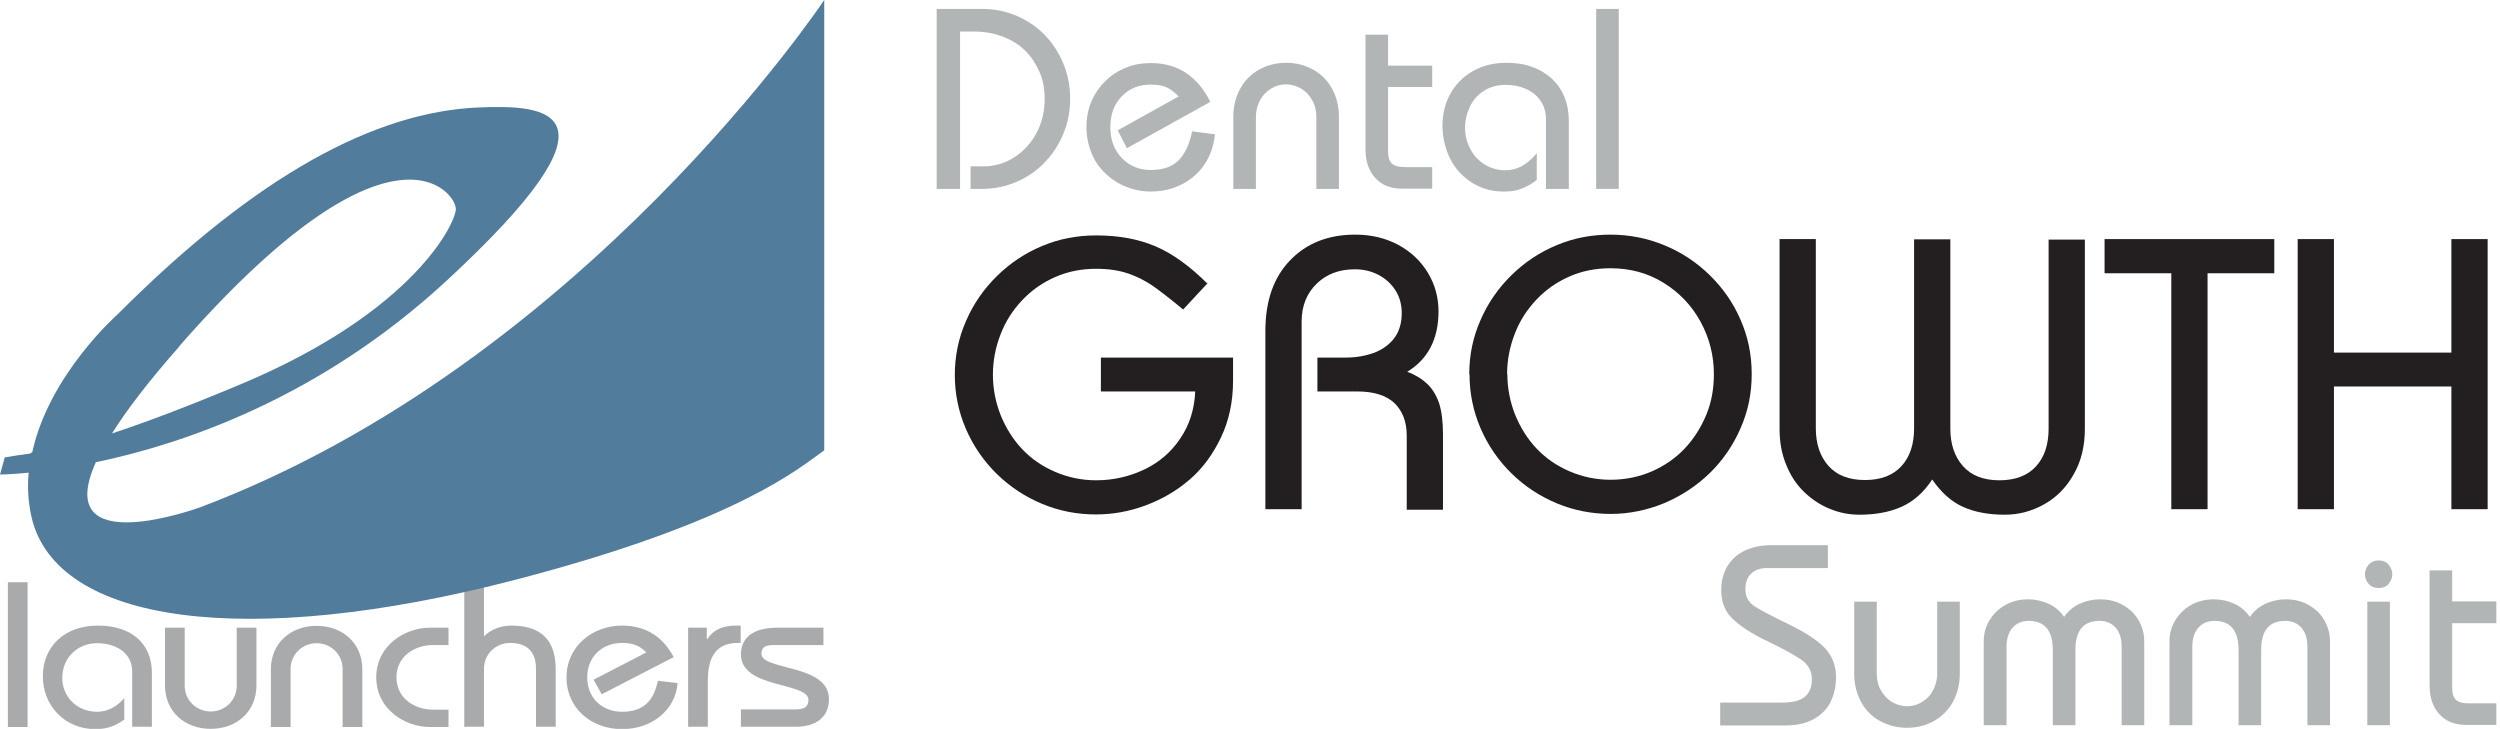
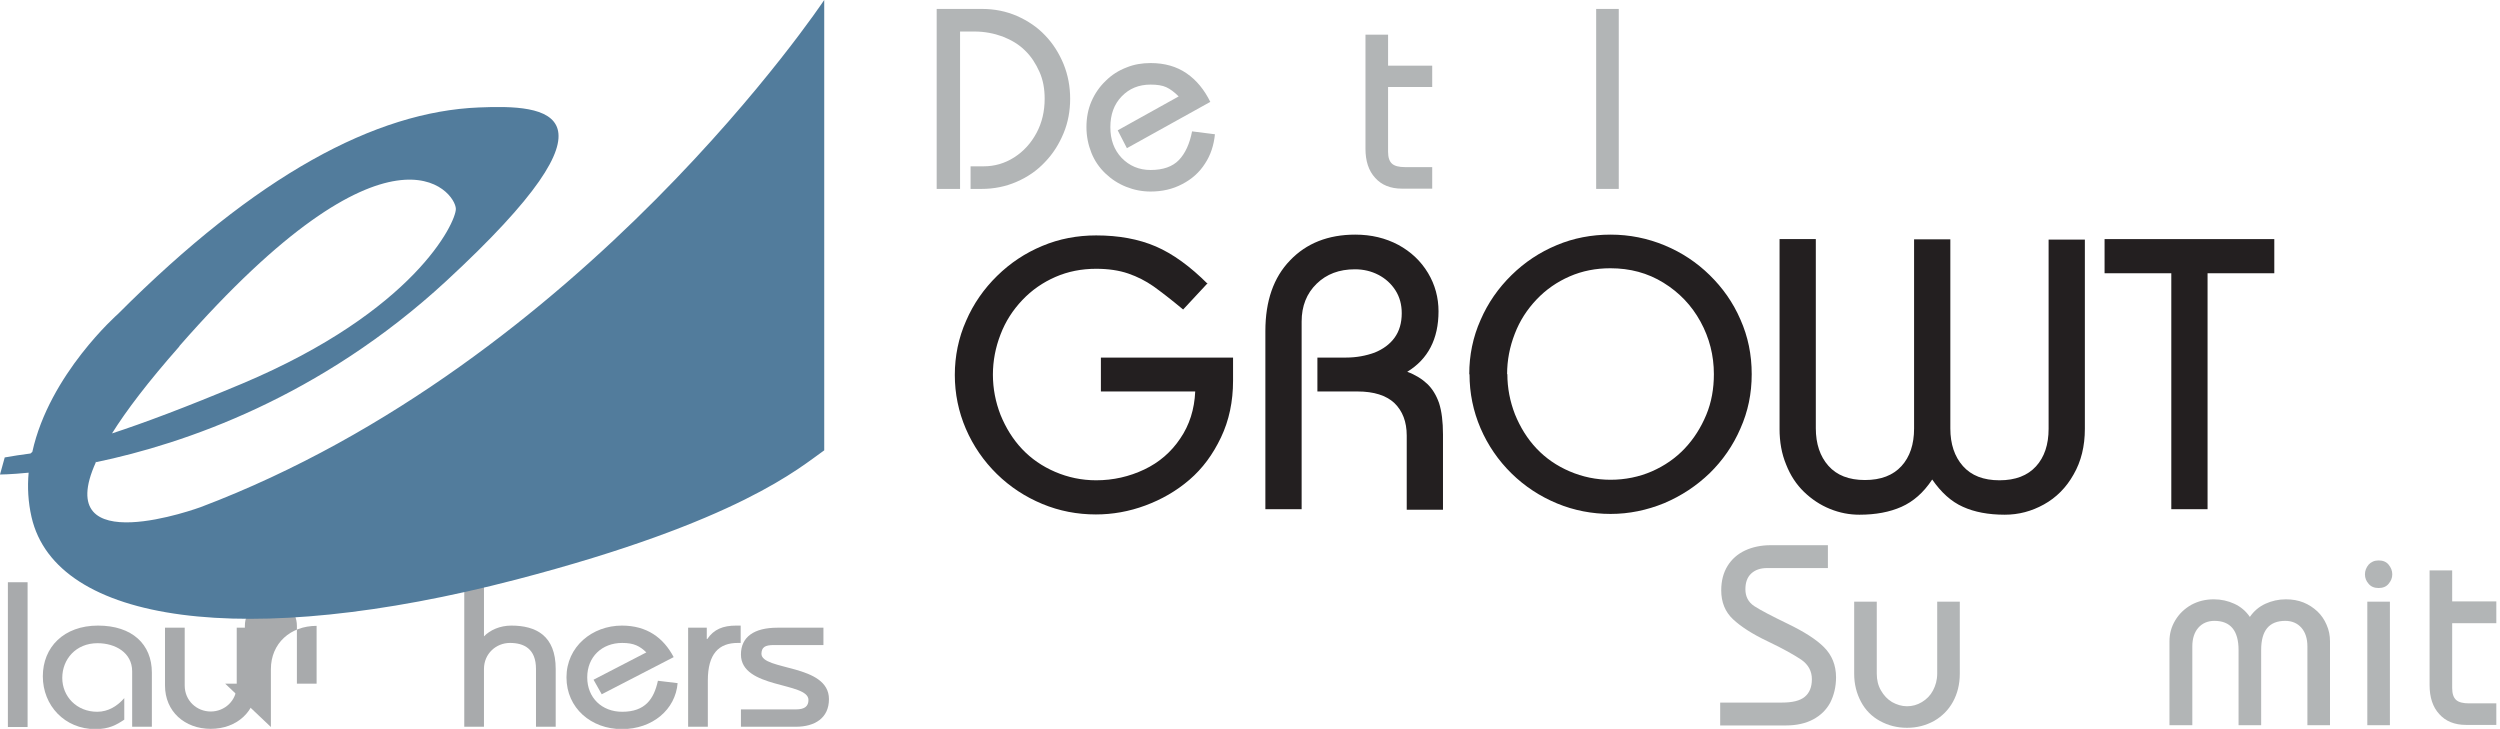
<svg xmlns="http://www.w3.org/2000/svg" id="Layer_1" viewBox="0 0 95.15 27.74">
  <defs>
    <style>
      .cls-1 {
        fill: #231f20;
      }

      .cls-2 {
        fill: #b2b5b6;
      }

      .cls-3 {
        fill: #a8aaac;
      }

      .cls-4 {
        fill: none;
      }

      .cls-5 {
        clip-path: url(#clippath-1);
      }

      .cls-6 {
        fill: #527c9c;
      }

      .cls-7 {
        clip-path: url(#clippath);
      }
    </style>
    <clipPath id="clippath">
      <rect class="cls-4" y="0" width="31.55" height="27.74" />
    </clipPath>
    <clipPath id="clippath-1">
      <rect class="cls-4" y="0" width="31.55" height="27.74" />
    </clipPath>
  </defs>
  <g>
    <path class="cls-1" d="M45.96,10.78l-.93,1c-.48-.4-.86-.69-1.14-.89-.29-.2-.6-.36-.95-.48-.35-.12-.76-.18-1.22-.18-.55,0-1.07.1-1.55.31-.48.21-.9.5-1.26.88-.36.38-.64.81-.83,1.31-.19.49-.29,1-.29,1.53s.1,1.04.29,1.53c.2.49.47.93.82,1.3.35.37.77.66,1.26.87.49.21,1.01.32,1.56.32.65,0,1.26-.14,1.83-.41s1.03-.67,1.37-1.18c.35-.51.54-1.11.57-1.79h-3.59v-1.29h5.03v.88c0,.79-.15,1.51-.46,2.16s-.7,1.18-1.2,1.61c-.5.43-1.06.75-1.68.98s-1.25.34-1.88.34c-.71,0-1.39-.13-2.04-.4-.65-.27-1.23-.65-1.73-1.14-.5-.49-.9-1.07-1.18-1.72-.28-.65-.42-1.34-.42-2.05s.14-1.41.43-2.06c.28-.65.68-1.22,1.18-1.71.5-.49,1.07-.87,1.72-1.14.64-.27,1.33-.4,2.05-.4.86,0,1.62.14,2.27.42.65.28,1.31.76,1.98,1.43Z" />
    <path class="cls-1" d="M49.54,19.38h-1.38v-6.78c0-1.14.31-2.04.94-2.69.62-.65,1.45-.98,2.48-.98.61,0,1.15.13,1.64.39.48.26.86.62,1.13,1.07.27.45.4.94.4,1.46,0,1.05-.4,1.82-1.19,2.3.32.12.57.28.76.46.19.18.34.42.45.73.1.31.15.71.15,1.2v2.86h-1.38v-2.82c0-.53-.16-.94-.47-1.24-.31-.29-.78-.44-1.4-.44h-1.53v-1.29h1.08c.41,0,.77-.07,1.1-.19.32-.13.58-.32.76-.57.18-.25.27-.56.27-.93,0-.33-.08-.62-.24-.87-.16-.25-.38-.45-.65-.59-.27-.14-.57-.21-.89-.21-.6,0-1.08.18-1.46.55s-.57.85-.57,1.44v7.18Z" />
    <path class="cls-1" d="M55.92,14.24c0-.72.14-1.41.43-2.06.28-.65.68-1.22,1.18-1.71.5-.49,1.07-.87,1.72-1.14.64-.27,1.33-.4,2.05-.4s1.41.14,2.06.41c.65.27,1.22.65,1.71,1.13.49.48.89,1.04,1.17,1.69.29.65.43,1.34.43,2.08s-.14,1.42-.43,2.07c-.28.65-.68,1.22-1.17,1.7-.5.48-1.07.86-1.73,1.14-.66.27-1.34.41-2.04.41s-1.39-.13-2.04-.4c-.65-.27-1.23-.65-1.73-1.14-.5-.49-.9-1.07-1.18-1.72-.28-.65-.42-1.34-.42-2.05ZM57.37,14.24c0,.53.1,1.04.29,1.53.2.49.47.93.82,1.3.35.37.77.66,1.26.87.49.21,1.01.32,1.56.32s1.09-.11,1.57-.32c.48-.21.9-.5,1.25-.87.35-.37.62-.8.82-1.28s.29-1,.29-1.55c0-.71-.17-1.38-.51-2s-.81-1.11-1.41-1.48-1.27-.55-2.02-.55c-.55,0-1.07.1-1.55.31-.48.21-.9.5-1.26.88-.36.38-.64.81-.83,1.31-.19.49-.29,1-.29,1.53Z" />
    <path class="cls-1" d="M67.73,16.3v-7.2h1.38v7.2c0,.59.16,1.07.48,1.43.32.36.78.54,1.39.54s1.07-.18,1.39-.53.48-.83.48-1.43v-7.2h1.38v7.2c0,.59.16,1.07.48,1.43s.78.54,1.39.54,1.07-.18,1.39-.53.48-.83.48-1.43v-7.2h1.38v7.2c0,.66-.14,1.24-.43,1.74-.28.5-.66.88-1.13,1.14-.47.26-.96.39-1.49.39-.62,0-1.15-.1-1.59-.3-.45-.2-.83-.55-1.17-1.04-.33.5-.72.84-1.17,1.04-.45.2-.98.3-1.6.3-.38,0-.75-.07-1.12-.22-.37-.15-.7-.37-.99-.65-.29-.28-.52-.63-.68-1.04-.17-.41-.25-.86-.25-1.36Z" />
    <path class="cls-1" d="M80.1,10.4v-1.3h6.46v1.3h-2.54v8.98h-1.38v-8.98h-2.54Z" />
-     <path class="cls-1" d="M88.83,19.38h-1.38v-10.28h1.38v4.32h4.47v-4.32h1.38v10.28h-1.38v-4.67h-4.47v4.67Z" />
  </g>
  <g id="Logo_Blue__x2F__Gray_-_Vector">
    <g class="cls-7">
      <rect class="cls-3" x=".3" y="22.16" width=".75" height="5.51" />
      <g class="cls-5">
        <path class="cls-3" d="M5.03,27.67v-2.12c0-.71-.64-1.07-1.32-1.07-.82,0-1.34.61-1.34,1.32s.55,1.29,1.33,1.29c.42,0,.77-.22,1.03-.52v.82c-.3.2-.58.36-1.1.36-1.17,0-2-.9-2-2.01s.8-1.93,2.1-1.93,2.05.71,2.05,1.79v2.06h-.75Z" />
        <path class="cls-3" d="M9.76,23.89v2.2c0,.99-.75,1.65-1.74,1.65s-1.74-.66-1.74-1.65v-2.2h.75v2.2c0,.58.46.99.99.99s.99-.41.99-.99v-2.2h.75Z" />
-         <path class="cls-3" d="M10.31,27.67v-2.2c0-.99.75-1.65,1.74-1.65s1.74.66,1.74,1.65v2.2h-.75v-2.2c0-.58-.46-.99-.99-.99s-.99.41-.99.99v2.2h-.75Z" />
-         <path class="cls-3" d="M17.07,24.55h-.58c-.7,0-1.4.42-1.4,1.23s.7,1.23,1.4,1.23h.58v.66h-.71c-.95,0-2.04-.68-2.04-1.89s1.09-1.89,2.04-1.89h.71v.66Z" />
+         <path class="cls-3" d="M10.31,27.67v-2.2c0-.99.75-1.65,1.74-1.65v2.2h-.75v-2.2c0-.58-.46-.99-.99-.99s-.99.41-.99.99v2.2h-.75Z" />
        <path class="cls-3" d="M17.67,27.67v-5.51h.75v2.06c.23-.24.61-.41,1.04-.41.94,0,1.69.38,1.69,1.65v2.2h-.75v-2.2c0-.77-.46-.99-.99-.99s-.99.41-.99.99v2.2h-.75Z" />
        <path class="cls-3" d="M22.9,26.42l-.31-.55,2.01-1.04c-.25-.24-.47-.36-.92-.36-.77,0-1.33.53-1.33,1.31s.56,1.31,1.33,1.31c.88,0,1.21-.49,1.36-1.18l.75.09c-.08,1-.95,1.75-2.12,1.75s-2.11-.8-2.11-1.97.98-1.97,2.11-1.97c.95,0,1.58.46,1.97,1.2l-2.75,1.42Z" />
        <path class="cls-3" d="M26.19,23.89h.71v.43h.02c.25-.37.6-.51,1.1-.51h.17v.66h-.11c-.72,0-1.14.41-1.14,1.43v1.76h-.75v-3.78Z" />
        <path class="cls-3" d="M28.2,27h2.09c.35,0,.48-.13.48-.36,0-.69-2.57-.42-2.57-1.73,0-.67.5-1.02,1.39-1.02h1.75v.66h-1.88c-.36,0-.47.09-.48.33,0,.65,2.57.38,2.57,1.73,0,.72-.54,1.05-1.26,1.05h-2.09v-.66Z" />
        <path class="cls-6" d="M7.64,19.3s-5.72,2.11-3.99-1.71c0,0-.01,0-.02,0l.03-.02s0,.01,0,.02c3.35-.7,8.52-2.46,13.32-6.89,7.05-6.51,3.85-6.72,1.24-6.61-3.92.16-8.44,2.56-13.73,7.86,0,0-2.61,2.29-3.26,5.25l-.07.06c-.36.05-.66.09-.98.15L0,18.06s.39,0,1.09-.07c0,0,0,0,0,0h.01s0,0-.01,0c-.05.55-.02,1.12.11,1.69.93,4.05,8.15,5.06,18.44,2.38,8.51-2.22,10.8-4.27,11.73-4.92V0S22.2,13.79,7.64,19.3M6.82,13.18c8.04-9.18,10.52-5.89,10.53-5.23,0,.53-1.58,3.89-8.13,6.65-2.19.92-3.78,1.51-4.97,1.9,0,0,0,0,0,0h-.01s.01,0,.02,0c.55-.88,1.38-1.97,2.57-3.32" />
      </g>
    </g>
  </g>
  <g>
    <path class="cls-2" d="M36.57,7.19h-.92V.34h1.73c.47,0,.92.09,1.33.27s.78.43,1.07.74c.3.31.53.68.7,1.09.17.42.25.86.25,1.32s-.08.9-.25,1.31-.4.78-.71,1.1c-.3.32-.66.57-1.08.75-.41.18-.86.27-1.33.27h-.42v-.86h.5c.41,0,.8-.11,1.16-.34.36-.23.64-.54.85-.93.21-.39.31-.83.31-1.3,0-.38-.06-.72-.2-1.03s-.31-.58-.55-.81c-.23-.23-.52-.4-.85-.53-.33-.12-.69-.19-1.06-.19h-.56v5.99Z" />
    <path class="cls-2" d="M46.06,3.88l-3.17,1.76-.35-.68,2.32-1.29c-.17-.17-.32-.28-.47-.35-.15-.07-.35-.1-.6-.1-.45,0-.81.15-1.1.45-.29.3-.43.69-.43,1.17s.14.86.43,1.17c.29.3.66.46,1.1.46.48,0,.84-.13,1.08-.38s.41-.62.5-1.09l.87.11c-.04.41-.16.79-.38,1.12-.21.33-.5.59-.87.78-.36.19-.76.28-1.2.28-.32,0-.63-.06-.93-.18-.3-.12-.56-.29-.79-.51-.23-.22-.41-.48-.53-.78s-.19-.63-.19-.98.06-.68.19-.98.31-.56.54-.78c.23-.23.5-.4.79-.51.29-.12.6-.17.92-.17.54,0,.99.13,1.37.39.38.26.68.63.91,1.1Z" />
-     <path class="cls-2" d="M47.8,7.19h-.86v-2.74c0-.4.09-.76.26-1.07s.41-.56.72-.73c.31-.17.65-.26,1.03-.26s.72.09,1.03.26c.31.17.55.42.72.73s.26.67.26,1.07v2.74h-.86v-2.74c0-.24-.05-.45-.16-.64s-.24-.33-.42-.44c-.18-.1-.37-.16-.57-.16s-.39.05-.57.16c-.18.11-.32.25-.42.44s-.16.4-.16.64v2.74Z" />
    <path class="cls-2" d="M54.51,2.49v.82h-1.68v2.47c0,.21.05.36.15.45s.27.13.49.13h1.04v.82h-1.15c-.44,0-.78-.14-1.02-.41-.25-.27-.37-.64-.37-1.11V1.32h.86v1.18h1.68Z" />
-     <path class="cls-2" d="M59.7,7.19h-.86v-2.64c0-.28-.07-.52-.21-.72-.14-.2-.33-.35-.56-.45s-.48-.15-.76-.15c-.31,0-.58.07-.82.22-.24.15-.42.35-.54.6s-.19.53-.19.82.07.55.2.8c.13.25.31.44.55.59.24.15.5.22.79.22.45,0,.84-.22,1.19-.65v1.02c-.2.15-.39.26-.58.33-.19.08-.42.11-.69.11-.32,0-.63-.06-.92-.19-.29-.13-.53-.31-.75-.54-.21-.23-.37-.5-.48-.81-.11-.3-.17-.63-.17-.96,0-.45.1-.86.3-1.22.2-.36.48-.65.85-.86.37-.21.79-.32,1.29-.32.37,0,.69.05.98.16.29.1.54.26.75.45.21.2.37.43.48.71.11.28.16.58.16.92v2.57Z" />
    <path class="cls-2" d="M61.61,7.19h-.86V.34h.86v6.85Z" />
  </g>
  <g>
    <path class="cls-2" d="M65.47,27.6v-.86h2.35c.4,0,.69-.07.87-.22.18-.15.27-.37.27-.67s-.13-.55-.4-.74c-.27-.18-.69-.42-1.28-.7s-1.02-.56-1.32-.84-.45-.65-.45-1.1c0-.36.08-.67.24-.93.16-.26.39-.46.67-.59.28-.13.61-.2.97-.2h2.18v.87h-2.31c-.26,0-.46.07-.61.21-.15.14-.22.34-.22.6,0,.27.11.49.34.64.23.15.65.37,1.27.67.62.3,1.08.59,1.38.89s.46.68.46,1.15c0,.36-.08.68-.22.96-.15.28-.37.49-.65.64s-.63.23-1.03.23h-2.51Z" />
    <path class="cls-2" d="M73.73,22.9h.86v2.74c0,.4-.09.76-.26,1.07s-.41.55-.72.73c-.31.17-.65.26-1.03.26s-.72-.09-1.03-.26c-.31-.17-.55-.41-.72-.73s-.26-.67-.26-1.07v-2.74h.86v2.74c0,.24.05.45.16.64s.24.33.42.44c.18.1.37.16.57.16s.39-.05.57-.16c.18-.11.32-.25.42-.44s.16-.4.16-.64v-2.74Z" />
-     <path class="cls-2" d="M76.37,27.6h-.87v-3.19c0-.29.07-.55.22-.8.15-.25.35-.44.61-.59.26-.14.54-.21.86-.21.28,0,.54.06.78.17s.44.28.59.5c.15-.22.35-.39.59-.5.24-.11.5-.17.78-.17.25,0,.47.04.67.12.2.08.38.2.53.34s.27.32.35.51c.09.2.13.41.13.63v3.19h-.86v-3c0-.3-.08-.54-.23-.71-.15-.17-.36-.26-.61-.26-.62,0-.92.37-.92,1.11v2.86h-.86v-2.86c0-.74-.31-1.11-.92-1.11-.25,0-.46.09-.61.26-.15.17-.23.41-.23.71v3Z" />
    <path class="cls-2" d="M83.44,27.6h-.87v-3.19c0-.29.07-.55.22-.8.15-.25.35-.44.61-.59.26-.14.54-.21.86-.21.28,0,.54.06.78.17s.44.28.59.5c.15-.22.35-.39.59-.5.24-.11.5-.17.78-.17.25,0,.47.04.67.12.2.08.38.2.53.34s.27.32.35.51c.09.2.13.41.13.63v3.19h-.86v-3c0-.3-.08-.54-.23-.71-.15-.17-.36-.26-.61-.26-.62,0-.92.37-.92,1.11v2.86h-.86v-2.86c0-.74-.31-1.11-.92-1.11-.25,0-.46.09-.61.26-.15.17-.23.41-.23.71v3Z" />
    <path class="cls-2" d="M90.01,21.86c0-.14.05-.26.14-.37.09-.1.22-.16.38-.16s.29.05.38.16.14.23.14.37-.05.25-.14.36c-.09.11-.22.16-.38.16s-.29-.05-.38-.16c-.09-.1-.14-.22-.14-.36ZM90.96,27.6h-.86v-4.7h.86v4.7Z" />
    <path class="cls-2" d="M95.01,22.9v.82h-1.68v2.47c0,.21.05.36.15.45s.27.13.49.13h1.04v.82h-1.15c-.44,0-.78-.14-1.02-.41-.25-.27-.37-.64-.37-1.11v-4.36h.86v1.18h1.68Z" />
  </g>
</svg>